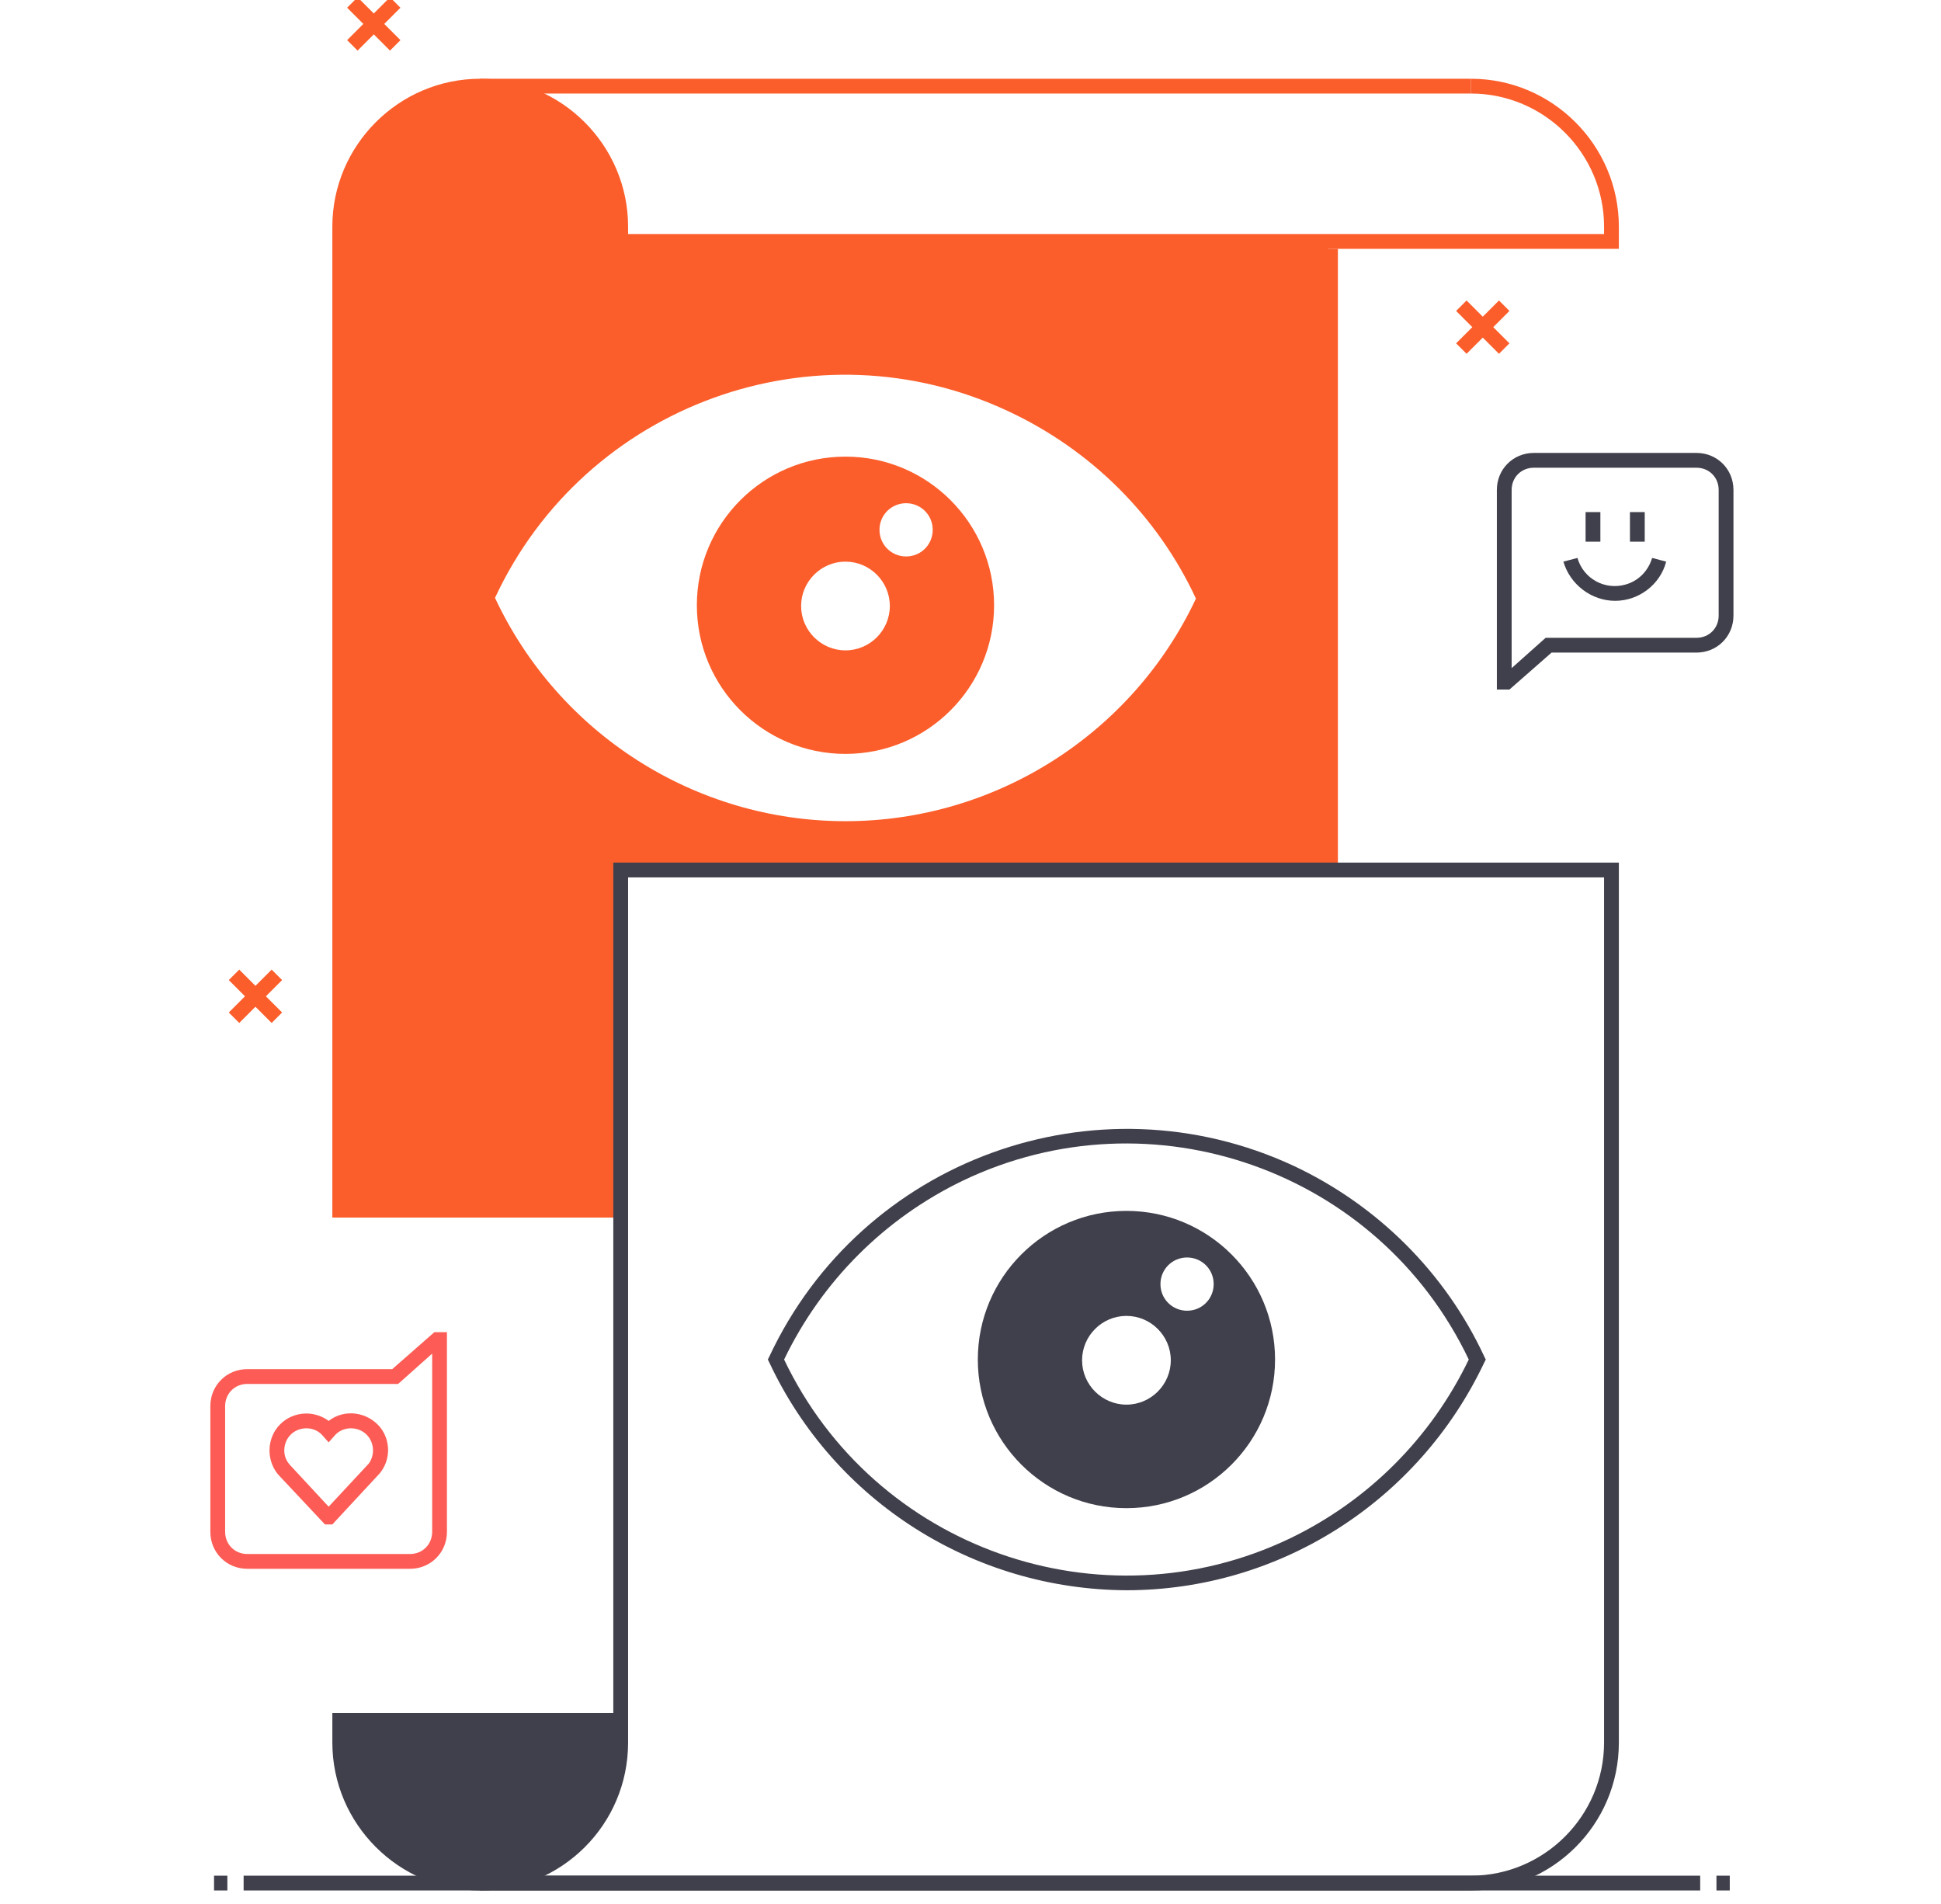
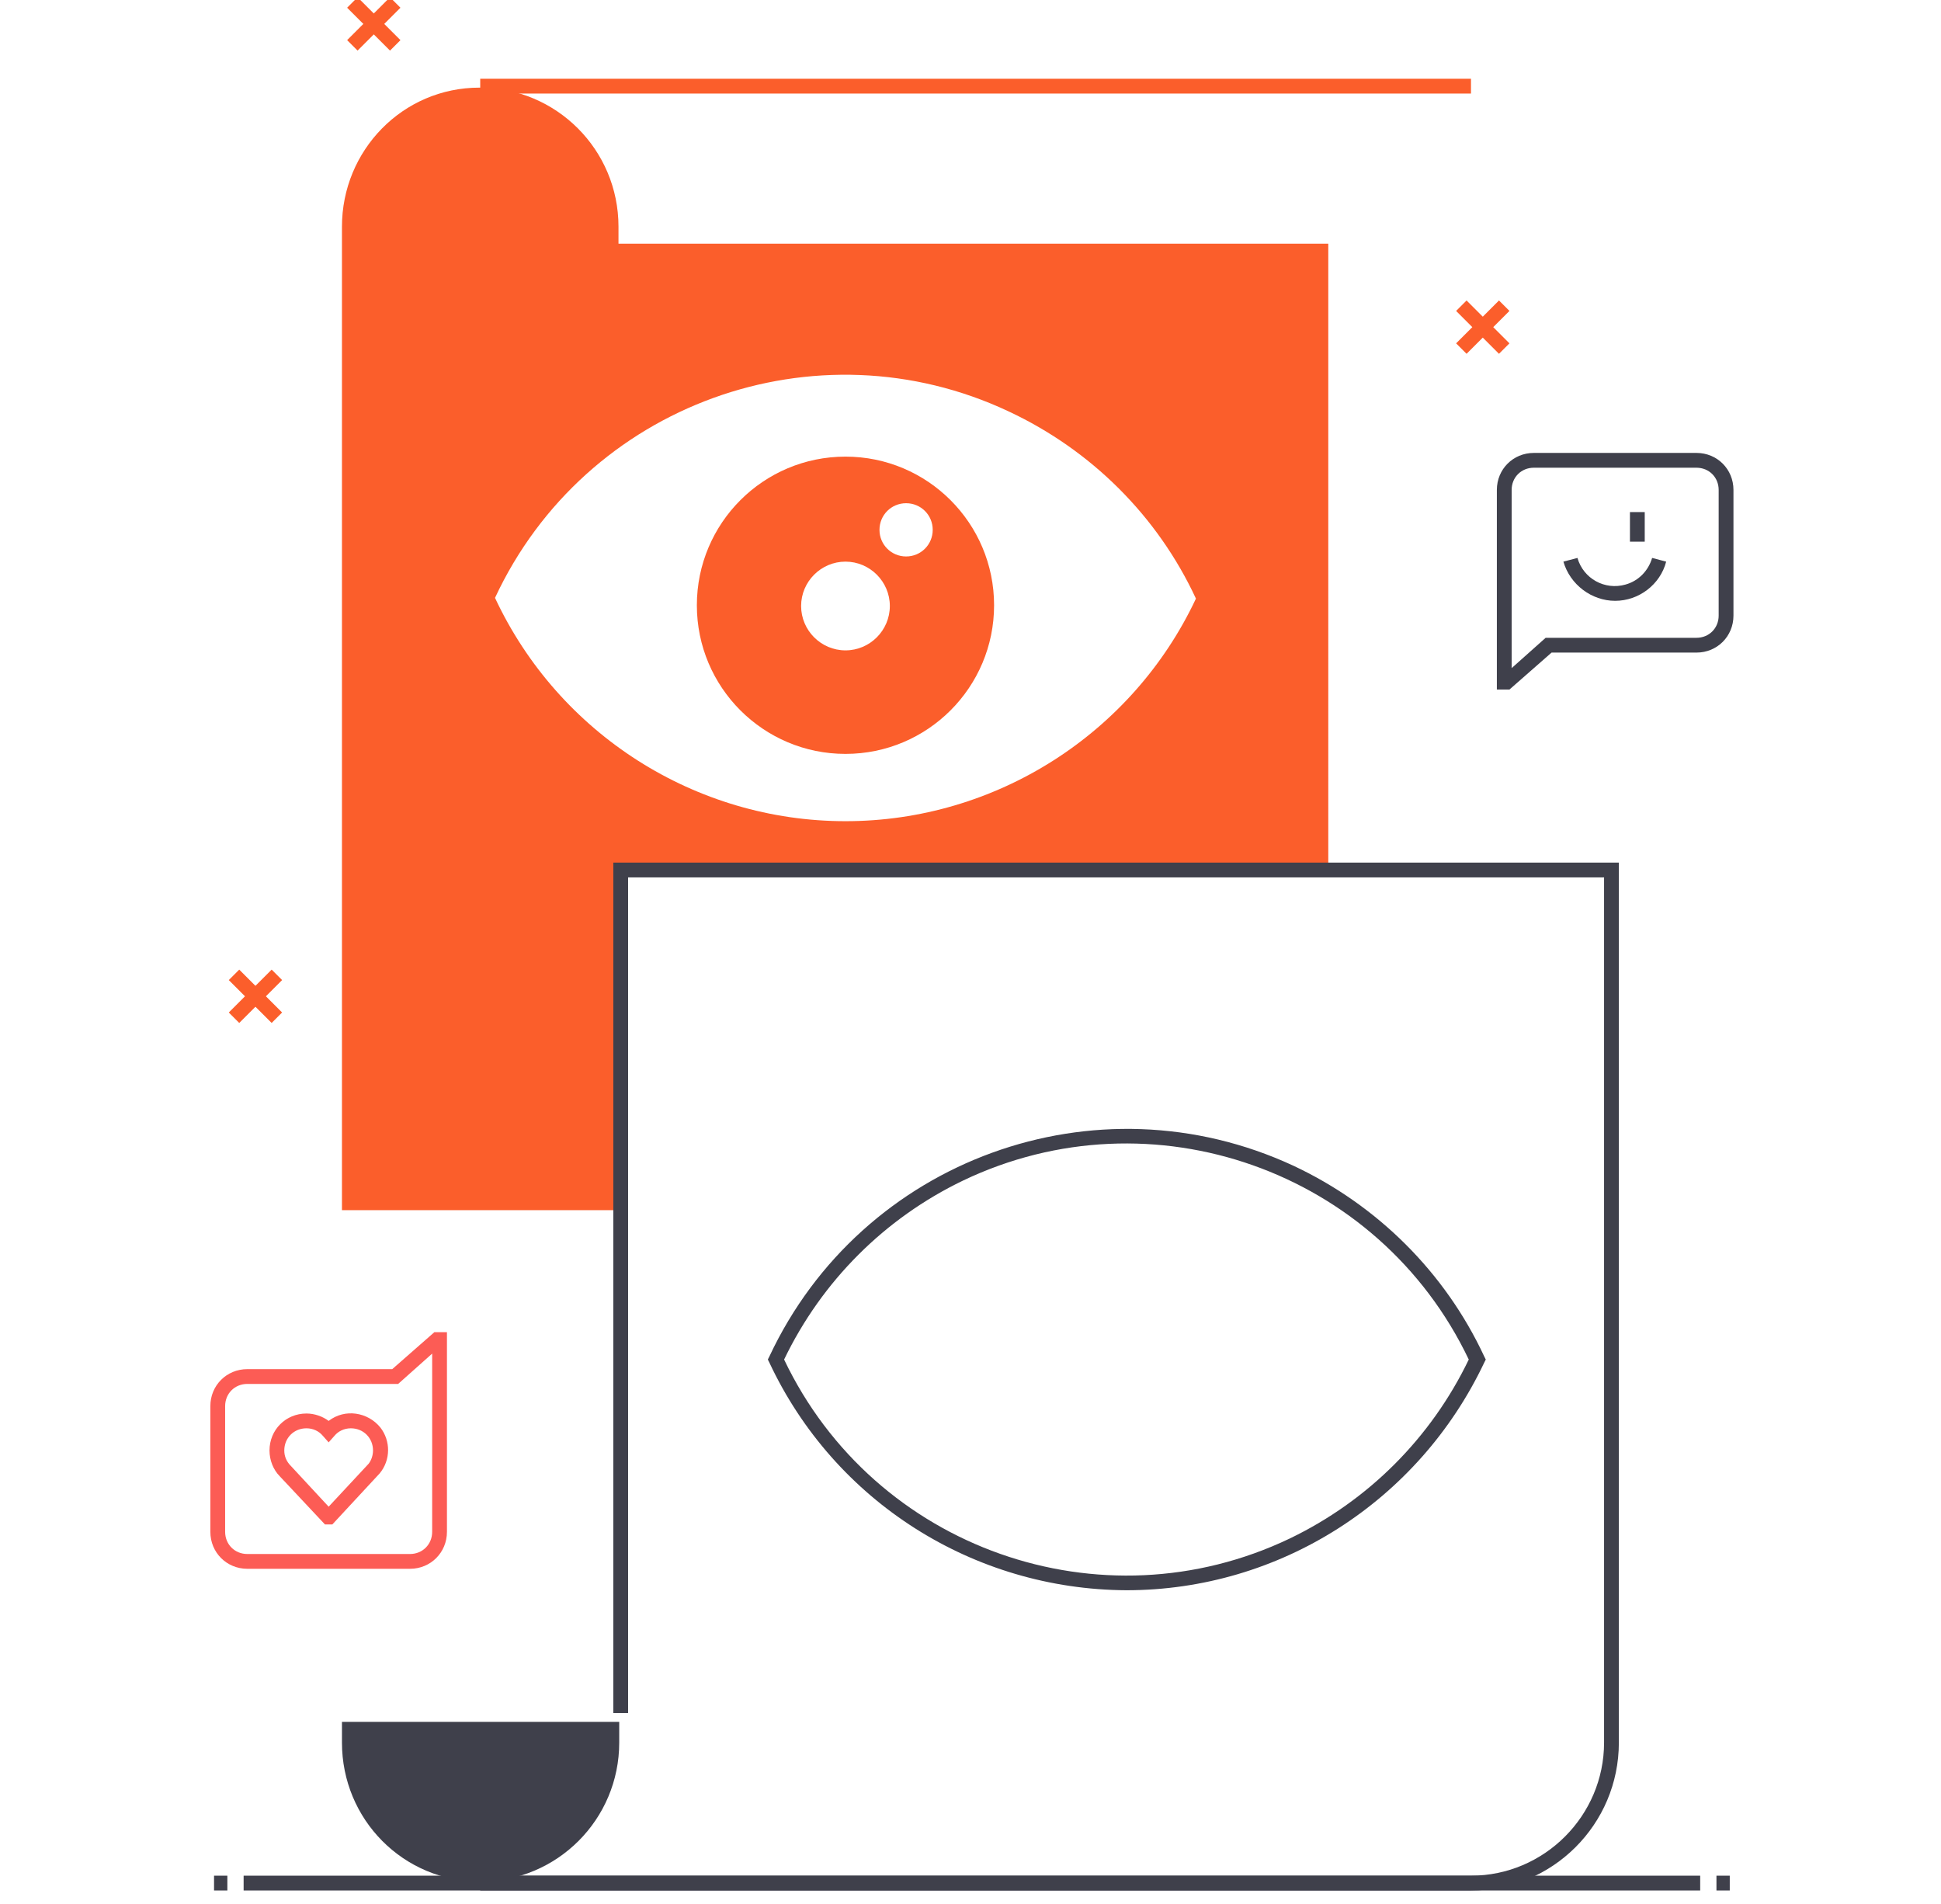
<svg xmlns="http://www.w3.org/2000/svg" id="Layer_2" data-name="Layer 2" viewBox="0 0 262.52 257.49">
  <defs>
    <style> .cls-1 { fill: #fb5e2b; } .cls-2 { fill: #fc5c55; } .cls-3 { fill: #3f404b; } </style>
  </defs>
  <g id="Layer_1" data-name="Layer 1">
    <g>
      <path class="cls-1" d="m83.65,32.95v-2.3c0-10.4-8.4-18.8-18.8-18.8s-18.6,8.5-18.6,18.8v133h37.5v-36.3l.7-9.7h95.2V32.95h-96Zm30.7,78.1c-20.3,0-38.8-11.8-47.4-30.2,12.2-26.2,43.4-37.5,69.5-25.2,11.1,5.2,20.1,14.1,25.3,25.3-8.6,18.3-27.1,30.1-47.4,30.1h0Z" />
      <path class="cls-1" d="m114.35,61.75c-11.1,0-20.1,9-20.1,20.1s9,20.1,20.1,20.1,20.1-9,20.1-20.1-9-20.1-20.1-20.1h0Zm0,26.2c-3.3,0-6-2.7-6-6s2.7-6,6-6,6,2.7,6,6h0c0,3.3-2.7,6-6,6Zm8.2-12.7c-2,0-3.6-1.6-3.6-3.6s1.6-3.6,3.6-3.6,3.6,1.6,3.6,3.6h0c0,2-1.6,3.6-3.6,3.6Z" />
    </g>
-     <rect class="cls-1" x="178.95" y="33.65" width="2" height="84" />
-     <path class="cls-1" d="m83.95,164.65h-39V30.65c0-11,9-20,20-20s20,9,20,20v1h132v-1c0-9.9-8.1-18-18-18v-2c11,0,20,9,20,20v3H82.95v-3c0-9.9-8.1-18-18-18s-18,8.1-18,18v132h37v2Z" />
    <rect class="cls-1" x="64.95" y="10.65" width="134" height="2" />
    <g>
-       <path class="cls-3" d="m64.95,255.65c-11,0-20-9-20-20v-4h40v4c0,11.1-9,20-20,20Zm-18-22v2c0,9.9,8.1,18,18,18s18-8.1,18-18v-2h-36Z" />
      <path class="cls-3" d="m198.95,255.65H64.95v-2h134c9.9,0,18-8.1,18-18v-117H84.95v113h-2v-115h136v119c0,11.1-9,20-20,20Z" />
    </g>
    <g>
      <path class="cls-3" d="m152.35,215.05c-20.7-.1-39.5-12-48.3-30.8l-.2-.4.2-.4c12.5-26.7,44.2-38.2,70.9-25.8,11.3,5.3,20.5,14.4,25.8,25.8l.2.4-.2.4c-8.9,18.8-27.7,30.8-48.4,30.8Zm-46.3-31.2c12.2,25.6,42.9,36.4,68.4,24.2,10.6-5.1,19.1-13.6,24.2-24.2-12.2-25.6-42.9-36.4-68.4-24.2-10.6,5.1-19.1,13.6-24.2,24.2Z" />
-       <path class="cls-3" d="m152.35,163.75c-11.1,0-20.1,9-20.1,20.1s9,20.1,20.1,20.1,20.1-9,20.1-20.1-9-20.1-20.1-20.1h0Zm0,26.2c-3.3,0-6-2.7-6-6s2.7-6,6-6,6,2.7,6,6h0c0,3.3-2.7,6-6,6Zm8.2-12.7c-2,0-3.6-1.6-3.6-3.6s1.6-3.6,3.6-3.6,3.6,1.6,3.6,3.6h0c0,2-1.6,3.6-3.6,3.6Z" />
    </g>
    <path class="cls-3" d="m46.25,235.65v-2.8h37.5v2.8c0,10.4-8.4,18.8-18.8,18.8s-18.7-8.4-18.7-18.8Z" />
    <g>
      <rect class="cls-3" x="32.95" y="253.65" width="197" height="2" />
      <rect class="cls-3" x="28.95" y="253.65" width="1.8" height="2" />
      <rect class="cls-3" x="232.15" y="253.65" width="1.8" height="2" />
    </g>
    <g>
      <rect class="cls-1" x="30.45" y="133.73" width="8.2" height="2" transform="translate(-85.15 63.89) rotate(-45)" />
      <rect class="cls-1" x="33.55" y="130.63" width="2" height="8.2" transform="translate(-85.15 63.89) rotate(-45)" />
    </g>
    <g>
      <rect class="cls-1" x="196.44" y="43.24" width="8.2" height="2" transform="translate(27.46 154.76) rotate(-45)" />
      <rect class="cls-1" x="199.54" y="40.14" width="2" height="8.2" transform="translate(27.46 154.76) rotate(-45)" />
    </g>
    <g>
      <path class="cls-2" d="m55.45,212.15h-22c-2.8,0-5-2.2-5-5v-17c0-2.8,2.2-5,5-5h19.6l5.7-5h1.7v27c0,2.8-2.2,5-5,5Zm-22-25c-1.7,0-3,1.3-3,3v17c0,1.7,1.3,3,3,3h22c1.7,0,3-1.3,3-3v-24.1l-4.6,4.1h-20.4Z" />
      <path class="cls-2" d="m44.95,206.15h-1l-6.1-6.5c-.9-.9-1.4-2.2-1.4-3.5,0-2.8,2.2-5,5-5,1.1,0,2.2.4,3,1,2.2-1.7,5.3-1.2,7,.9,1.4,1.8,1.4,4.4-.1,6.2l-6.4,6.9Zm-3.5-13c-1.7,0-3,1.3-3,3,0,.8.3,1.5.9,2.1l5.1,5.5,5.4-5.8c.4-.5.6-1.2.6-1.8,0-1.7-1.3-3-3-3-.9,0-1.7.4-2.2,1l-.8.9-.8-.9c-.5-.6-1.3-1-2.2-1h0Z" />
    </g>
    <path class="cls-3" d="m204.15,93.25h-1.7v-27c0-2.8,2.2-5,5-5h22c2.8,0,5,2.2,5,5v17c0,2.8-2.2,5-5,5h-19.6l-5.7,5Zm3.3-30c-1.7,0-3,1.3-3,3v24.1l4.6-4.1h20.4c1.7,0,3-1.3,3-3v-17c0-1.7-1.3-3-3-3h-22Z" />
    <path class="cls-3" d="m218.45,81.25c-3.2,0-6.1-2.2-7-5.3l1.9-.5c.8,2.8,3.7,4.4,6.5,3.6,1.8-.5,3.1-1.9,3.6-3.6l1.9.5c-.8,3.1-3.7,5.3-6.9,5.3Z" />
-     <rect class="cls-3" x="214.45" y="69.25" width="2" height="4" />
    <rect class="cls-3" x="220.45" y="69.25" width="2" height="4" />
    <g>
      <rect class="cls-1" x="46.45" y="2.24" width="8.2" height="2" transform="translate(12.52 36.69) rotate(-45)" />
      <rect class="cls-1" x="49.55" y="-.86" width="2" height="8.2" transform="translate(12.52 36.69) rotate(-45)" />
    </g>
  </g>
</svg>